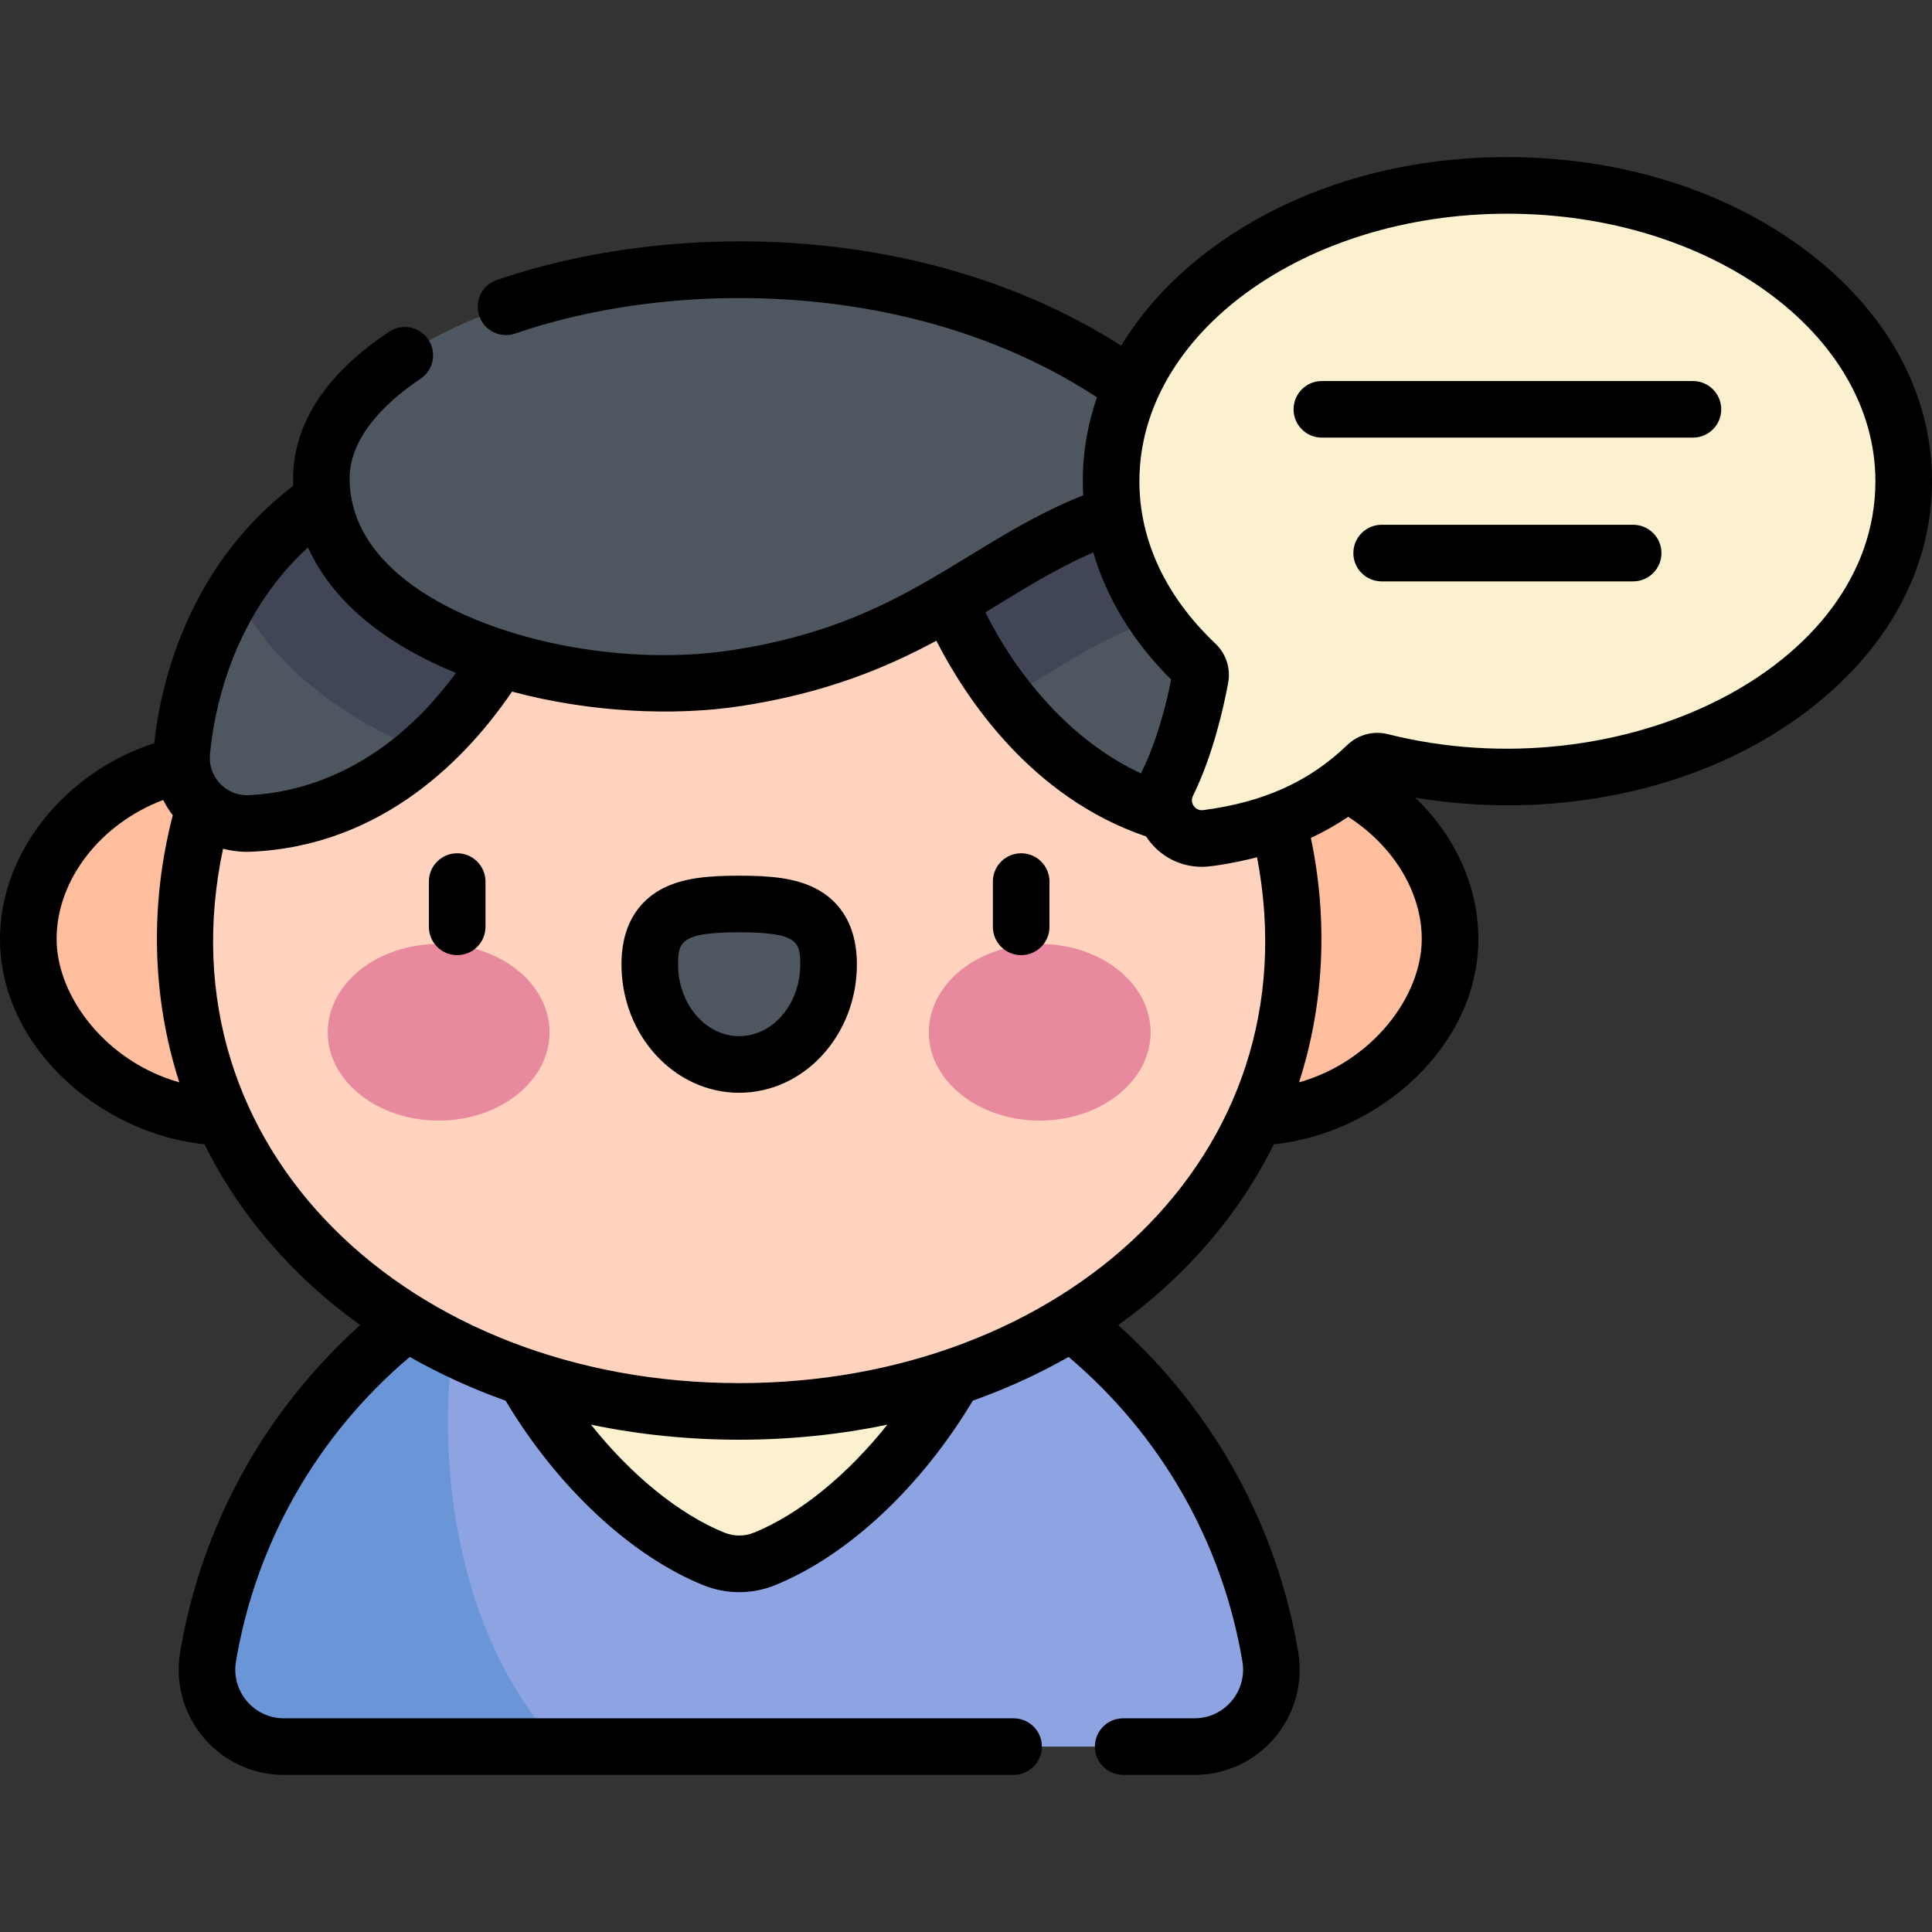
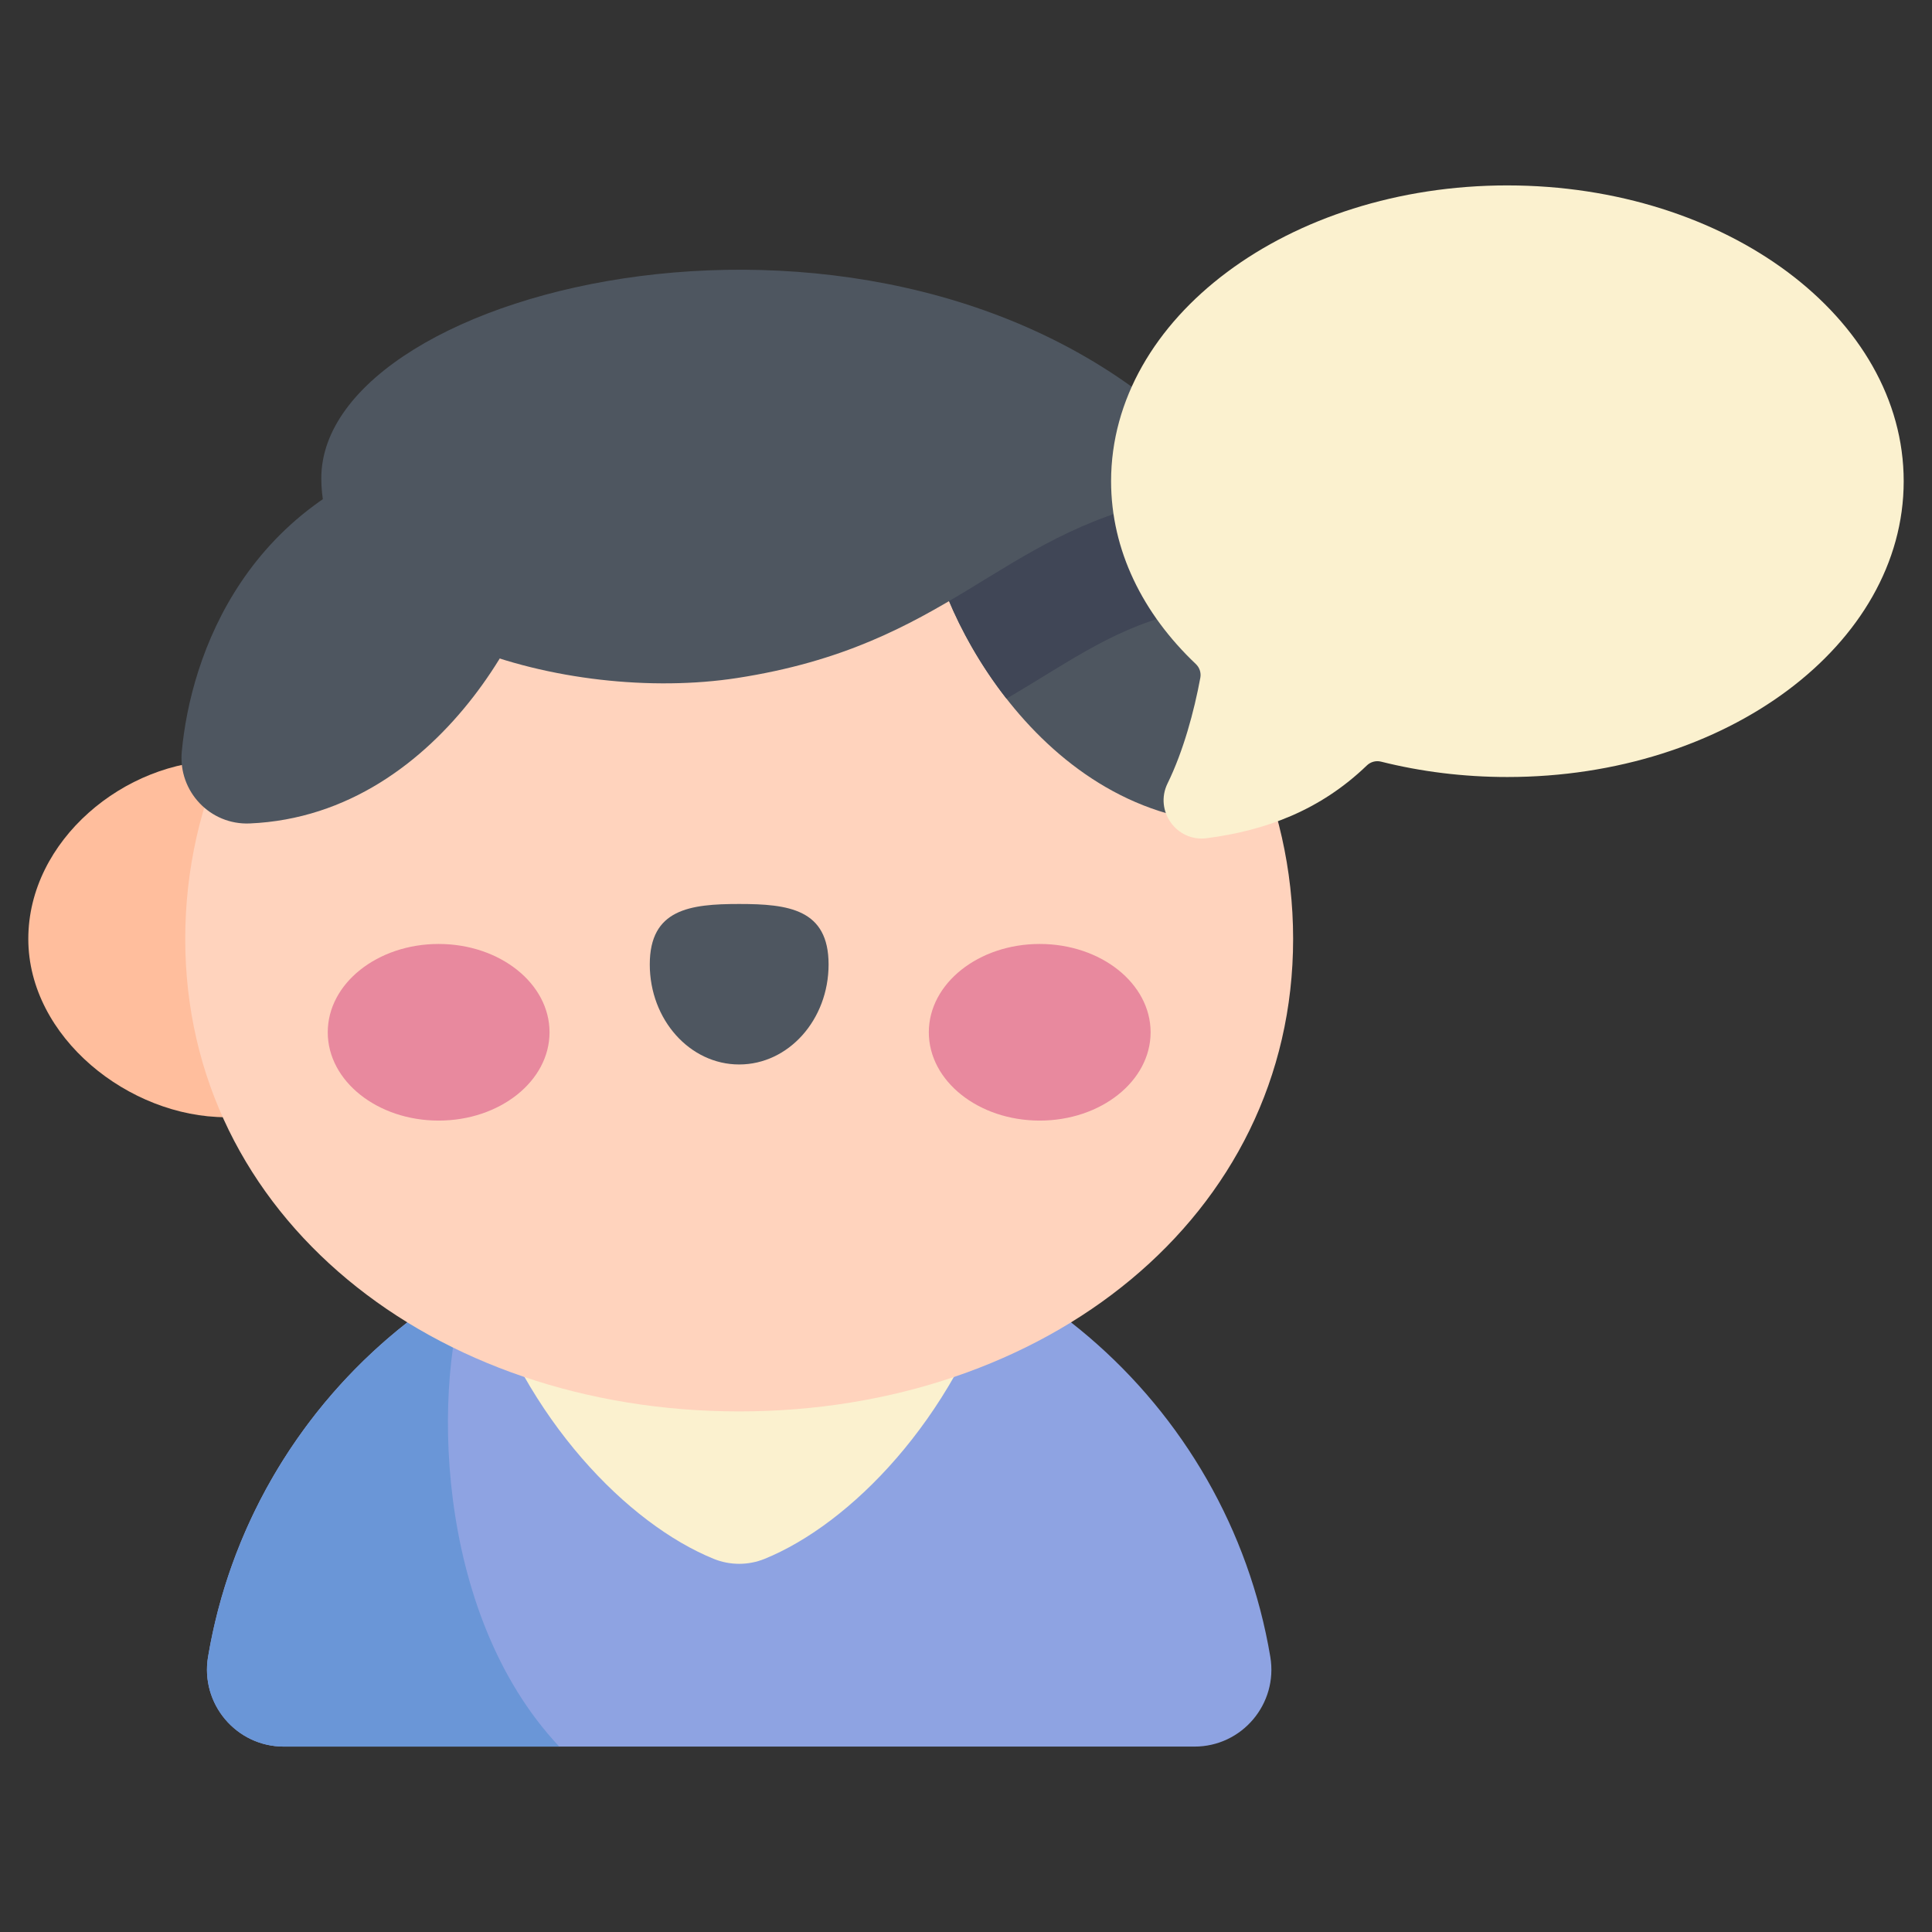
<svg xmlns="http://www.w3.org/2000/svg" id="Capa_1" height="512" viewBox="0 0 512 512" width="512">
  <rect x="0" y="0" width="512" height="512" fill="#333333" stroke="none" />
  <g>
    <path d="m316.55 462.866c12.617 0 22.182-11.348 20.094-23.791-11.326-67.502-70.034-118.937-140.754-118.937-70.721 0-129.428 51.435-140.754 118.937-2.088 12.443 7.477 23.791 20.094 23.791z" fill="#8ea3e2" />
    <path d="m124.287 339.38c-35.99 20.914-62.005 57.103-69.152 99.695-2.088 12.443 7.477 23.791 20.094 23.791h72.981c-33.604-35.739-33.604-97.627-23.923-123.486z" fill="#6a96d7" />
-     <path d="m202.65 413.107c22.681-9.226 49.846-36.849 62.011-75.329-20.398-11.239-43.836-17.64-68.772-17.64s-48.374 6.401-68.772 17.64c12.165 38.48 39.33 66.103 62.011 75.329 4.339 1.764 9.185 1.764 13.522 0z" fill="#fbf1cf" />
-     <path d="m384.28 248.814c0-26.1-25.546-47.257-51.196-47.257s-46.443 21.158-46.443 47.257 19.605 47.257 45.255 47.257c25.649 0 52.384-21.158 52.384-47.257z" fill="#ffbe9d" />
+     <path d="m202.65 413.107c22.681-9.226 49.846-36.849 62.011-75.329-20.398-11.239-43.836-17.64-68.772-17.64s-48.374 6.401-68.772 17.64c12.165 38.48 39.33 66.103 62.011 75.329 4.339 1.764 9.185 1.764 13.522 0" fill="#fbf1cf" />
    <path d="m7.5 248.814c0-26.1 25.546-47.257 51.196-47.257s46.443 21.158 46.443 47.257-19.605 47.257-45.255 47.257-52.384-21.158-52.384-47.257z" fill="#ffbe9d" />
    <path d="m342.691 248.814c0 73.753-65.725 125.225-146.801 125.225s-146.801-51.471-146.801-125.225c0-73.753 65.725-133.542 146.801-133.542 81.076-.001 146.801 59.788 146.801 133.542z" fill="#ffd3bd" />
    <path d="m246.147 138.542c0 18.885 27.312 77.455 79.453 79.68 10.511.449 18.967-8.506 18.009-18.983-2.305-25.21-16.828-68.132-68.823-80.624z" fill="#4e5660" />
    <path d="m145.633 138.542c0 18.885-27.312 77.455-79.453 79.68-10.511.449-18.967-8.506-18.009-18.983 2.305-25.21 16.828-68.132 68.823-80.624z" fill="#4e5660" />
-     <path d="m62.207 156.853c10.038 20.057 29.135 33.711 49.827 42.141 22.172-19.434 33.599-48.24 33.599-60.452l-28.639-19.928c-27.502 6.608-44.515 21.729-54.787 38.239z" fill="#404656" />
    <path d="m274.786 118.614-28.639 19.928c0 9.537 6.97 29.195 20.583 46.607 17.861-10.465 29.277-19.313 48.143-23.293 5.139-1.084 9.897-3.124 14.116-5.907-10.328-16.155-27.206-30.849-54.203-37.335z" fill="#404656" />
    <path d="m85.148 126.754c0-51.384 149.026-87.259 228.788-12.765 6.404 5.981 3.32 16.705-5.254 18.513-44.475 9.381-57.037 38.491-113.329 47.178-45.093 6.958-110.205-11.838-110.205-52.926z" fill="#4e5660" />
    <g>
      <path d="m399.475 49.134c-58.004 0-105.025 35.096-105.025 78.39 0 18.287 8.39 35.111 22.453 48.446.987.936 1.447 2.292 1.199 3.629-1.645 8.901-4.5 19.477-8.686 28.006-3.556 7.245 2.373 15.564 10.377 14.526 15.656-2.032 30.118-7.414 42.428-19.273 1.002-.966 2.413-1.357 3.763-1.018 10.518 2.64 21.78 4.074 33.49 4.074 58.003 0 105.025-35.097 105.025-78.391.001-43.293-47.02-78.389-105.024-78.389z" fill="#fbf1cf" />
    </g>
    <g>
      <g>
        <ellipse cx="116.245" cy="273.564" fill="#e8899e" rx="29.387" ry="23.403" />
        <ellipse cx="275.535" cy="273.564" fill="#e8899e" rx="29.387" ry="23.403" />
        <path d="m219.583 255.583c0-14.643-10.608-16.019-23.693-16.019s-23.693 1.376-23.693 16.019 10.608 26.513 23.693 26.513 23.693-11.871 23.693-26.513z" fill="#4e5660" />
      </g>
    </g>
-     <path d="m121.158 226.124c-4.142 0-7.5 3.358-7.5 7.5v12c0 4.142 3.358 7.5 7.5 7.5s7.5-3.358 7.5-7.5v-12c0-4.142-3.358-7.5-7.5-7.5zm94.878 9.269c-5.449-2.763-11.994-3.329-20.146-3.329s-14.697.566-20.146 3.329c-5.04 2.556-11.047 8.133-11.047 20.189 0 18.755 13.993 34.013 31.193 34.013s31.194-15.258 31.194-34.013c-.001-12.056-6.008-17.633-11.048-20.189zm-20.146 39.203c-8.929 0-16.193-8.529-16.193-19.013 0-5.907.655-8.519 16.193-8.519 15.539 0 16.194 2.611 16.194 8.519-.001 10.483-7.265 19.013-16.194 19.013zm282.335-208.512c-21.124-15.767-49.09-24.45-78.75-24.45-49.312 0-86.266 23.218-102.342 49.976-52.191-33.291-119.861-33.085-165.469-17.4-3.917 1.347-6 5.614-4.653 9.531 1.347 3.918 5.618 6 9.531 4.653 23.392-8.044 51.168-11.073 78.215-8.524 28.533 2.687 54.651 11.457 75.951 25.433-2.914 8.422-4.146 17.187-3.647 25.947-31.705 12.732-47.138 33.964-92.853 41.019-31.492 4.858-69.541-3.739-88.506-20.003-8.662-7.428-13.054-16.011-13.054-25.511 0-12.077 11.765-21.698 18.778-26.358 3.45-2.292 4.389-6.947 2.096-10.397-2.292-3.451-6.946-4.389-10.397-2.096-14.686 9.758-26.202 23.243-25.42 40.856-28.525 21.773-35.266 53.627-36.843 68.202-23.658 7.645-40.862 29.024-40.862 51.852 0 28.58 26.543 51.601 54.203 54.438 9.318 18.823 23.454 35.126 41.244 47.911-25.26 22.698-42.076 53.111-47.707 86.672-2.854 17.002 10.228 32.532 27.49 32.532h193.38c4.142 0 7.5-3.358 7.5-7.5s-3.358-7.5-7.5-7.5h-193.381c-7.959 0-14.02-7.165-12.697-15.049 5.295-31.558 21.587-60.028 46.062-80.721 7.928 4.514 16.42 8.399 25.392 11.596 13.691 22.883 33.084 41.039 52.317 48.862 6.18 2.514 12.99 2.516 19.173 0 19.233-7.823 38.627-25.979 52.318-48.863 8.971-3.196 17.463-7.082 25.391-11.595 24.475 20.693 40.768 49.163 46.063 80.721 1.323 7.881-4.735 15.049-12.698 15.049h-18.897c-4.142 0-7.5 3.358-7.5 7.5s3.358 7.5 7.5 7.5h18.897c17.24 0 30.348-15.509 27.491-32.532-5.631-33.562-22.448-63.974-47.708-86.673 17.79-12.784 31.926-29.088 41.244-47.91 27.632-2.834 54.203-25.824 54.203-54.438 0-13.939-6.155-27.282-16.741-37.433 34.919 5.881 74.248-.816 103.187-22.416 21.779-16.257 33.774-38.077 33.774-61.441s-11.995-45.184-33.775-61.44zm-463.225 182.73c0-15.736 11.758-30.607 28.247-36.812.713 1.424 1.559 2.786 2.541 4.061-5.93 22.791-5.782 47.536 1.733 70.769-19.216-5.406-32.521-22.598-32.521-38.018zm274.718-102.419c3.59 12.211 10.606 23.76 20.654 33.691-1.219 6.103-3.626 15.94-7.688 24.216-.108.22-.201.444-.299.666-19.018-8.811-33.125-26.394-41.255-42.685 9.512-5.781 18.3-11.413 28.588-15.888zm-234.078 53.526c.99-10.834 5.529-36.086 25.971-54.869 7.234 16.013 22.952 26.685 39.229 33.275-19.604 26.766-42.473 31.868-54.979 32.402-5.956.261-10.769-4.815-10.221-10.808zm144.184 206.239c-2.537 1.032-5.331 1.032-7.87 0-12.079-4.913-24.737-15.305-35.344-28.614 25.409 5.328 53.15 5.327 78.559 0-10.607 13.309-23.265 23.701-35.345 28.614zm-3.934-39.622c-87.381 0-153.67-62.126-136.778-141.625 2.418.639 4.906.909 7.388.802 35.201-1.501 57.6-25.374 69.19-42.434 20.361 5.479 42.745 6.598 60.806 3.811 22.298-3.441 38.31-10.098 51.645-17.29 7.67 15.009 25.026 41.498 55.581 51.862 3.373 5.208 8.995 8.052 14.762 8.052 3.45 0 11.01-1.585 14.647-2.532 15.196 79.409-51.741 139.354-137.241 139.354zm180.889-117.724c0 15.421-13.305 32.612-32.521 38.018 6.723-20.785 7.68-43.129 3.134-64.766 3.463-1.628 6.755-3.493 9.886-5.602 11.964 7.671 19.501 19.962 19.501 32.35zm-8.968-54.248c-3.871-.971-7.905.11-10.792 2.891-10.05 9.683-22.186 15.159-38.19 17.236-2.066.272-3.608-1.889-2.678-3.784 5.294-10.786 8.116-23.393 9.327-29.945.71-3.836-.566-7.738-3.413-10.437-13.158-12.477-20.113-27.348-20.113-43.004 0-39.089 43.75-70.89 97.524-70.89s97.524 31.802 97.524 70.891c0 49.67-67.594 82.501-129.189 67.042zm80.833-93.589h-98.336c-4.142 0-7.5 3.358-7.5 7.5s3.358 7.5 7.5 7.5h98.336c4.142 0 7.5-3.358 7.5-7.5s-3.358-7.5-7.5-7.5zm-15.845 38.094h-66.647c-4.142 0-7.5 3.358-7.5 7.5s3.358 7.5 7.5 7.5h66.647c4.142 0 7.5-3.358 7.5-7.5s-3.358-7.5-7.5-7.5zm-162.177 87.053c-4.142 0-7.5 3.358-7.5 7.5v12c0 4.142 3.358 7.5 7.5 7.5s7.5-3.358 7.5-7.5v-12c0-4.142-3.358-7.5-7.5-7.5z" />
  </g>
</svg>